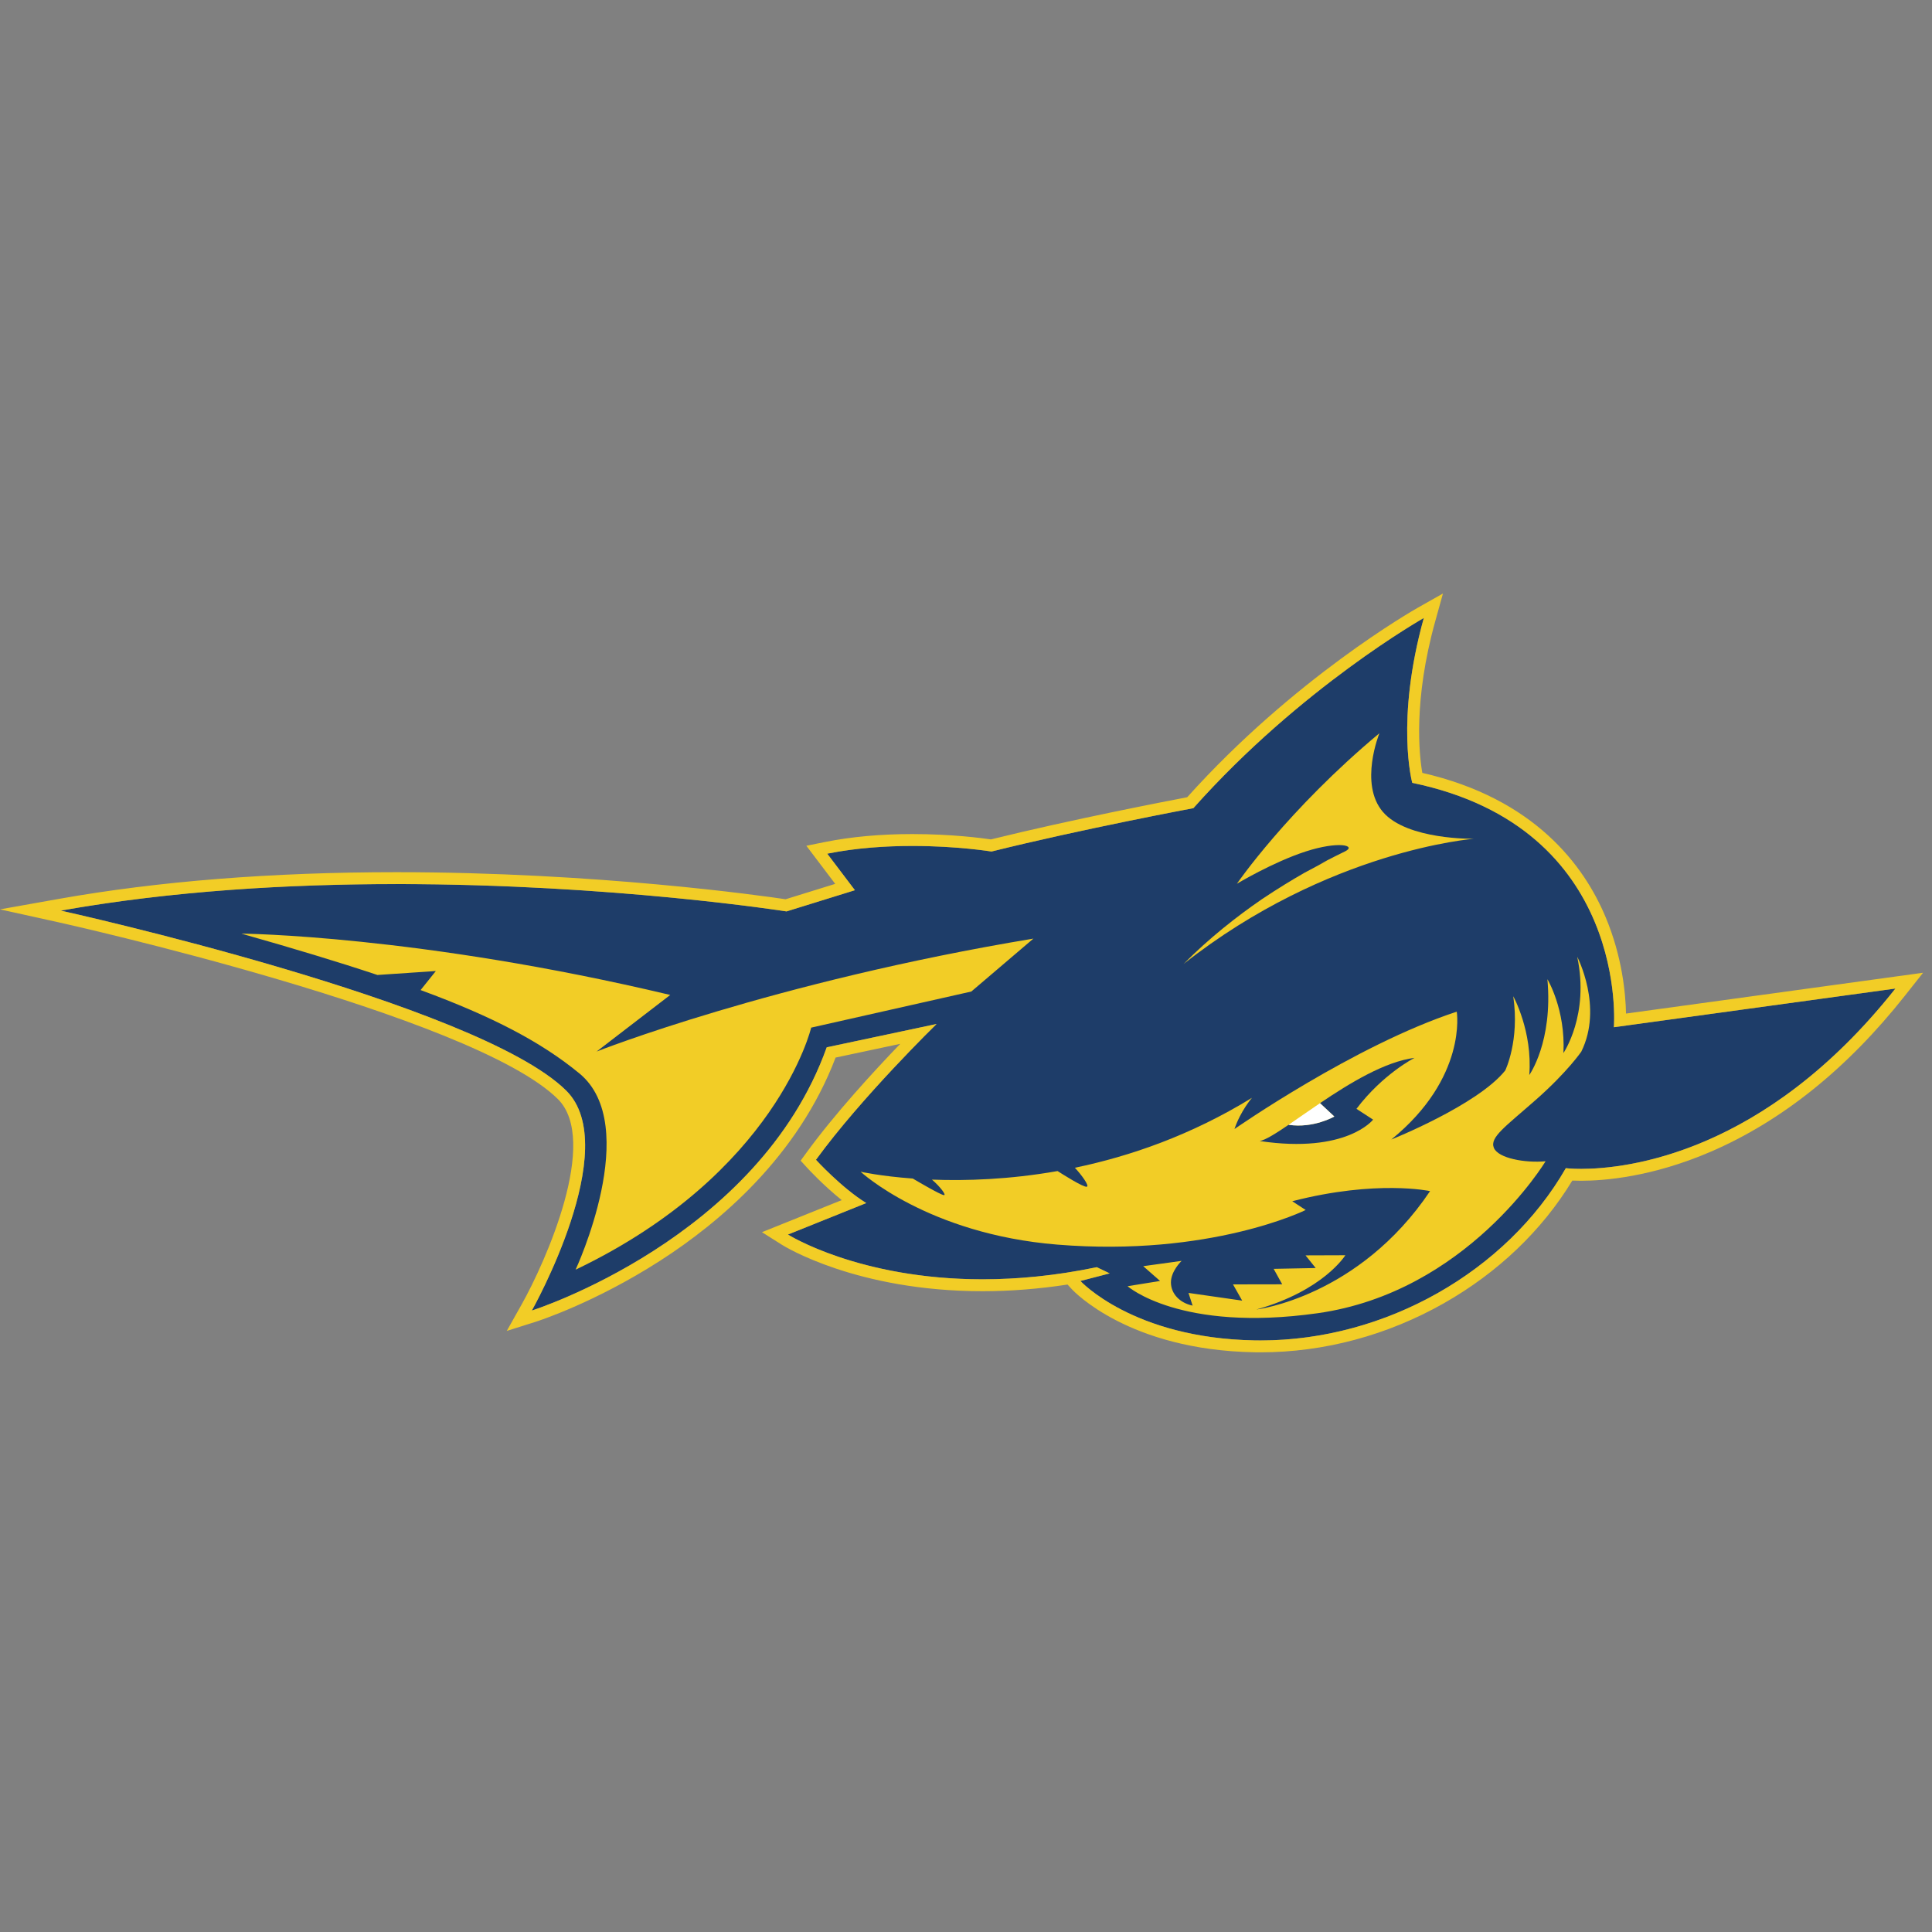
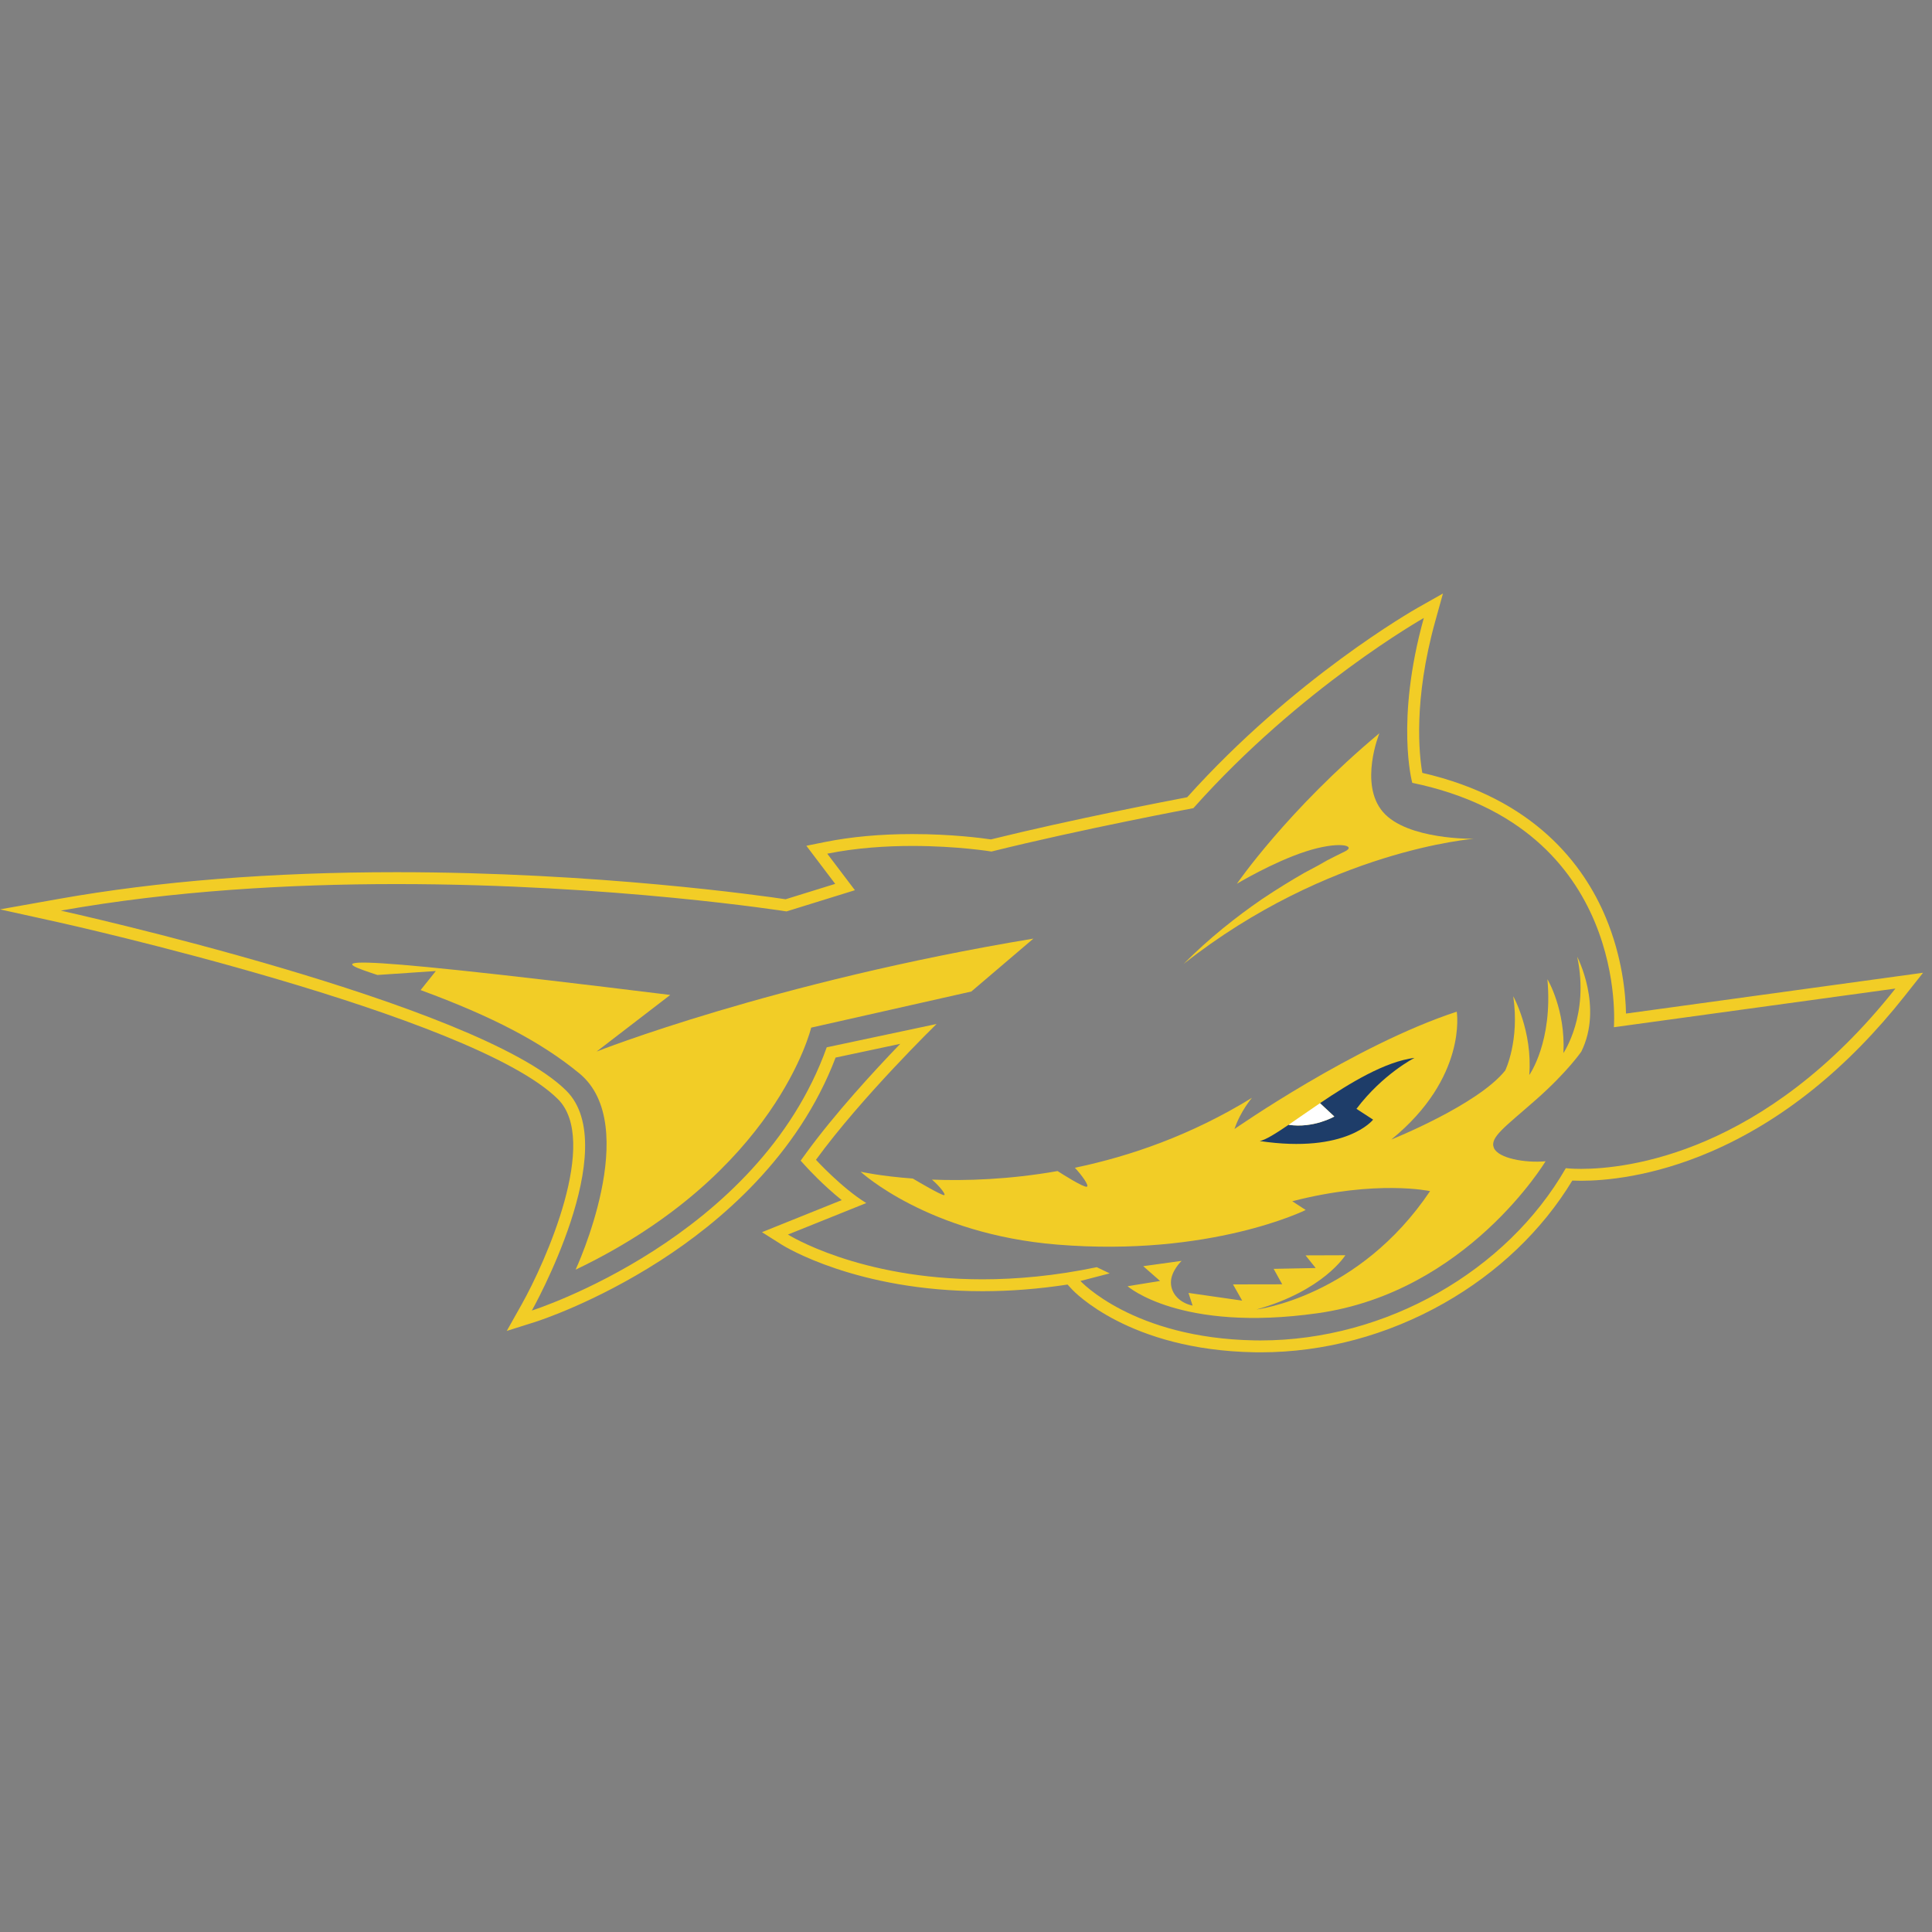
<svg xmlns="http://www.w3.org/2000/svg" width="200px" height="200px" viewBox="0 0 200 200" version="1.1">
  <rect x="0" y="0" width="200" height="200" fill="#808080" stroke="none" />
  <title>simmons</title>
  <desc>Created with Sketch.</desc>
  <g id="simmons" stroke="none" stroke-width="1" fill="none" fill-rule="evenodd">
    <g id="simmons_BGD" transform="translate(0, 0)">
      <g id="simmons" transform="translate(0, 61)">
        <g id="g10" transform="translate(99.644, 39.601) scale(-1, 1) rotate(-180) translate(-99.644, -39.601) translate(0, 0.21)" fill-rule="nonzero">
          <g id="g12">
-             <path d="M81.421,45.643 C81.421,45.643 41.322,51.956 6.294,45.725 C6.294,45.725 49.411,36.205 58.611,27.097 C64.563,21.203 55.058,4.326 55.058,4.326 C55.058,4.326 78.488,11.733 85.582,31.574 L96.956,33.99 C96.956,33.99 89.193,26.425 84.468,19.93 C84.468,19.93 87.132,17.015 89.676,15.452 L81.568,12.192 C81.568,12.192 93.504,4.647 113.538,8.813 L114.874,8.172 L111.845,7.385 C111.845,7.385 117.281,1.464 129.863,1.236 C143.084,0.997 155.884,8.254 162.093,19.062 C162.093,19.062 179.705,16.796 196.214,37.658 L167.068,33.654 C167.068,33.654 168.749,54.283 146.197,58.952 C146.197,58.952 144.423,65.341 147.393,76.02 C147.393,76.02 134.635,68.807 123.538,56.331 C123.538,56.331 112.051,54.181 102.637,51.842 C102.637,51.842 93.901,53.28 85.637,51.619 L88.5,47.838 L81.421,45.643" id="path14" fill="#1E3D69" />
            <path d="M163.272,40.95 C164.558,34.942 161.845,30.98 161.845,30.98 C162.079,35.495 160.186,38.627 160.186,38.627 C160.776,32.14 158.31,28.707 158.31,28.707 C158.664,33.238 156.651,36.86 156.651,36.86 C157.326,32.26 155.821,29.176 155.821,29.176 C152.969,25.602 144.029,22.03 144.029,22.03 C151.927,28.456 150.803,35.264 150.803,35.264 C140.233,31.801 127.793,23.116 127.793,23.116 C128.414,24.97 129.602,26.346 129.602,26.346 C123.323,22.486 116.997,20.296 111.271,19.107 C111.942,18.392 112.795,17.231 112.51,17.144 C112.181,17.043 109.933,18.473 109.479,18.765 C104.444,17.877 99.953,17.744 96.475,17.879 C97.331,17.147 98.034,16.212 97.696,16.275 C97.275,16.353 95.087,17.638 94.493,17.989 C91.107,18.238 89.09,18.696 89.09,18.696 C89.09,18.696 96.043,12.245 109.432,11.152 C125.344,9.853 135.164,14.734 135.164,14.734 L133.774,15.64 C142.541,17.896 148.04,16.688 148.04,16.688 C140.651,5.694 130.063,4.433 130.063,4.433 C137.014,6.382 139.271,10.05 139.271,10.05 L135.149,10.036 L136.199,8.726 L131.848,8.641 L132.734,7.041 L127.639,7.032 L128.591,5.352 L123.031,6.149 L123.459,4.835 C122.152,5.104 121.214,6.053 121.214,7.238 C121.214,8.422 122.319,9.467 122.319,9.467 L118.346,8.918 L120.089,7.388 L116.724,6.844 C116.724,6.844 122.161,2.044 136.392,4.047 C151.869,6.227 159.997,19.779 159.997,19.779 C157.904,19.582 155.087,20.078 154.643,21.171 C154.199,22.264 155.839,23.357 159.049,26.192 C162.26,29.027 163.695,31.126 163.695,31.126 C165.983,35.752 163.272,40.95 163.272,40.95" id="path16" fill="#F2CD26" />
            <path d="M146.435,30.484 C143.374,30.094 139.736,27.881 136.647,25.793 L138.128,24.411 C138.128,24.411 135.988,23.165 133.393,23.553 C132.063,22.646 131.011,21.988 130.41,21.872 C139.402,20.535 142.143,24.087 142.143,24.087 L140.419,25.205 C143.162,28.83 146.435,30.484 146.435,30.484" id="path18" fill="#1E3D69" />
            <path d="M138.128,24.411 L136.647,25.793 C135.46,24.991 134.354,24.207 133.393,23.553 C135.988,23.165 138.128,24.411 138.128,24.411" id="path20" fill="#FFFFFF" />
-             <path d="M61.761,31.137 L69.383,36.995 C43.267,43.204 24.986,43.343 24.986,43.343 C30.395,41.809 35.039,40.409 39.071,39.063 L45.119,39.472 L43.54,37.5 C51.007,34.752 56.041,32.112 59.977,28.873 C66.535,23.476 59.586,8.555 59.586,8.555 C80.421,18.521 83.973,33.612 83.973,33.612 L100.551,37.35 L106.978,42.828 C80.022,38.357 61.761,31.137 61.761,31.137" id="path22" fill="#F2CD26" />
+             <path d="M61.761,31.137 L69.383,36.995 C30.395,41.809 35.039,40.409 39.071,39.063 L45.119,39.472 L43.54,37.5 C51.007,34.752 56.041,32.112 59.977,28.873 C66.535,23.476 59.586,8.555 59.586,8.555 C80.421,18.521 83.973,33.612 83.973,33.612 L100.551,37.35 L106.978,42.828 C80.022,38.357 61.761,31.137 61.761,31.137" id="path22" fill="#F2CD26" />
            <path d="M143.163,55.936 C140.659,58.846 142.796,64.088 142.796,64.088 C133.3,56.166 128.042,48.505 128.042,48.505 C128.042,48.505 131.76,50.743 135.167,51.848 C138.574,52.953 140.447,52.467 139.256,51.866 C138.924,51.699 137.926,51.228 136.469,50.439 C136.786,50.603 137.087,50.753 137.356,50.881 L135.054,49.651 C133.772,48.918 132.267,48.004 130.621,46.9 C128.012,45.107 125.146,42.851 122.526,40.205 C137.529,52.026 152.585,53.161 152.585,53.161 C152.585,53.161 145.668,53.026 143.163,55.936" id="path24" fill="#F2CD26" />
            <path d="M149.375,78.554 L146.788,77.091 C146.264,76.795 133.933,69.753 122.898,57.462 C120.775,57.058 110.873,55.146 102.58,53.096 C101.676,53.23 98.508,53.65 94.451,53.65 C91.165,53.65 88.118,53.373 85.395,52.826 L83.473,52.439 L84.656,50.877 L86.461,48.494 L81.327,46.902 C78.925,47.26 61.76,49.703 41.052,49.703 C28.17,49.704 16.403,48.772 6.078,46.936 L0,45.854 L6.028,44.523 C6.456,44.429 48.903,34.978 57.745,26.222 C62.076,21.934 56.5,9.398 53.986,4.93 L52.459,2.214 L55.429,3.153 C55.675,3.231 61.521,5.104 68.325,9.475 C74.509,13.447 82.618,20.296 86.501,30.512 L93.193,31.934 C90.481,29.117 86.425,24.711 83.473,20.653 L82.882,19.841 L83.56,19.1 C83.646,19.005 85.22,17.292 87.136,15.757 L81.109,13.334 L78.879,12.437 L80.911,11.152 C81.223,10.955 88.693,6.328 101.712,6.328 C104.588,6.328 107.537,6.559 110.514,7.016 L110.939,6.553 C111.175,6.295 116.88,0.24 129.84,0.006 C130.059,0.002 130.279,0 130.497,0 C137.056,0 143.622,1.759 149.485,5.088 C155.068,8.258 159.645,12.635 162.764,17.779 C163.014,17.768 163.317,17.76 163.671,17.76 C166.079,17.76 171.026,18.151 177.096,20.767 C184.468,23.945 191.225,29.371 197.178,36.894 L199.076,39.293 L196.046,38.877 L168.324,35.068 C168.284,37.094 167.947,40.904 166.224,45.026 C163.972,50.416 158.851,57.325 147.237,59.984 C146.908,61.876 146.297,67.489 148.579,75.691 L149.375,78.554 Z M147.393,76.02 C144.423,65.341 146.197,58.952 146.197,58.952 C168.749,54.283 167.068,33.654 167.068,33.654 L196.214,37.658 C182.651,20.519 168.345,18.99 163.67,18.99 C162.655,18.99 162.093,19.062 162.093,19.062 C155.984,8.427 143.493,1.23 130.497,1.23 C130.286,1.23 130.074,1.232 129.863,1.236 C117.28,1.464 111.845,7.385 111.845,7.385 L114.874,8.172 L113.538,8.813 C109.204,7.911 105.249,7.558 101.712,7.558 C88.9,7.558 81.568,12.192 81.568,12.192 L89.676,15.452 C87.132,17.015 84.468,19.93 84.468,19.93 C89.193,26.425 96.956,33.99 96.956,33.99 L85.582,31.574 C78.488,11.733 55.058,4.326 55.058,4.326 C55.058,4.326 64.563,21.203 58.611,27.097 C49.411,36.205 6.294,45.725 6.294,45.725 C17.871,47.784 29.998,48.473 41.052,48.473 C63.444,48.473 81.421,45.643 81.421,45.643 L88.5,47.838 L85.637,51.619 C88.662,52.228 91.751,52.42 94.451,52.42 C99.126,52.42 102.637,51.842 102.637,51.842 C112.051,54.182 123.538,56.331 123.538,56.331 C134.635,68.807 147.393,76.02 147.393,76.02 L147.393,76.02 Z" id="path26" fill="#F2CD26" />
          </g>
        </g>
      </g>
    </g>
  </g>
</svg>